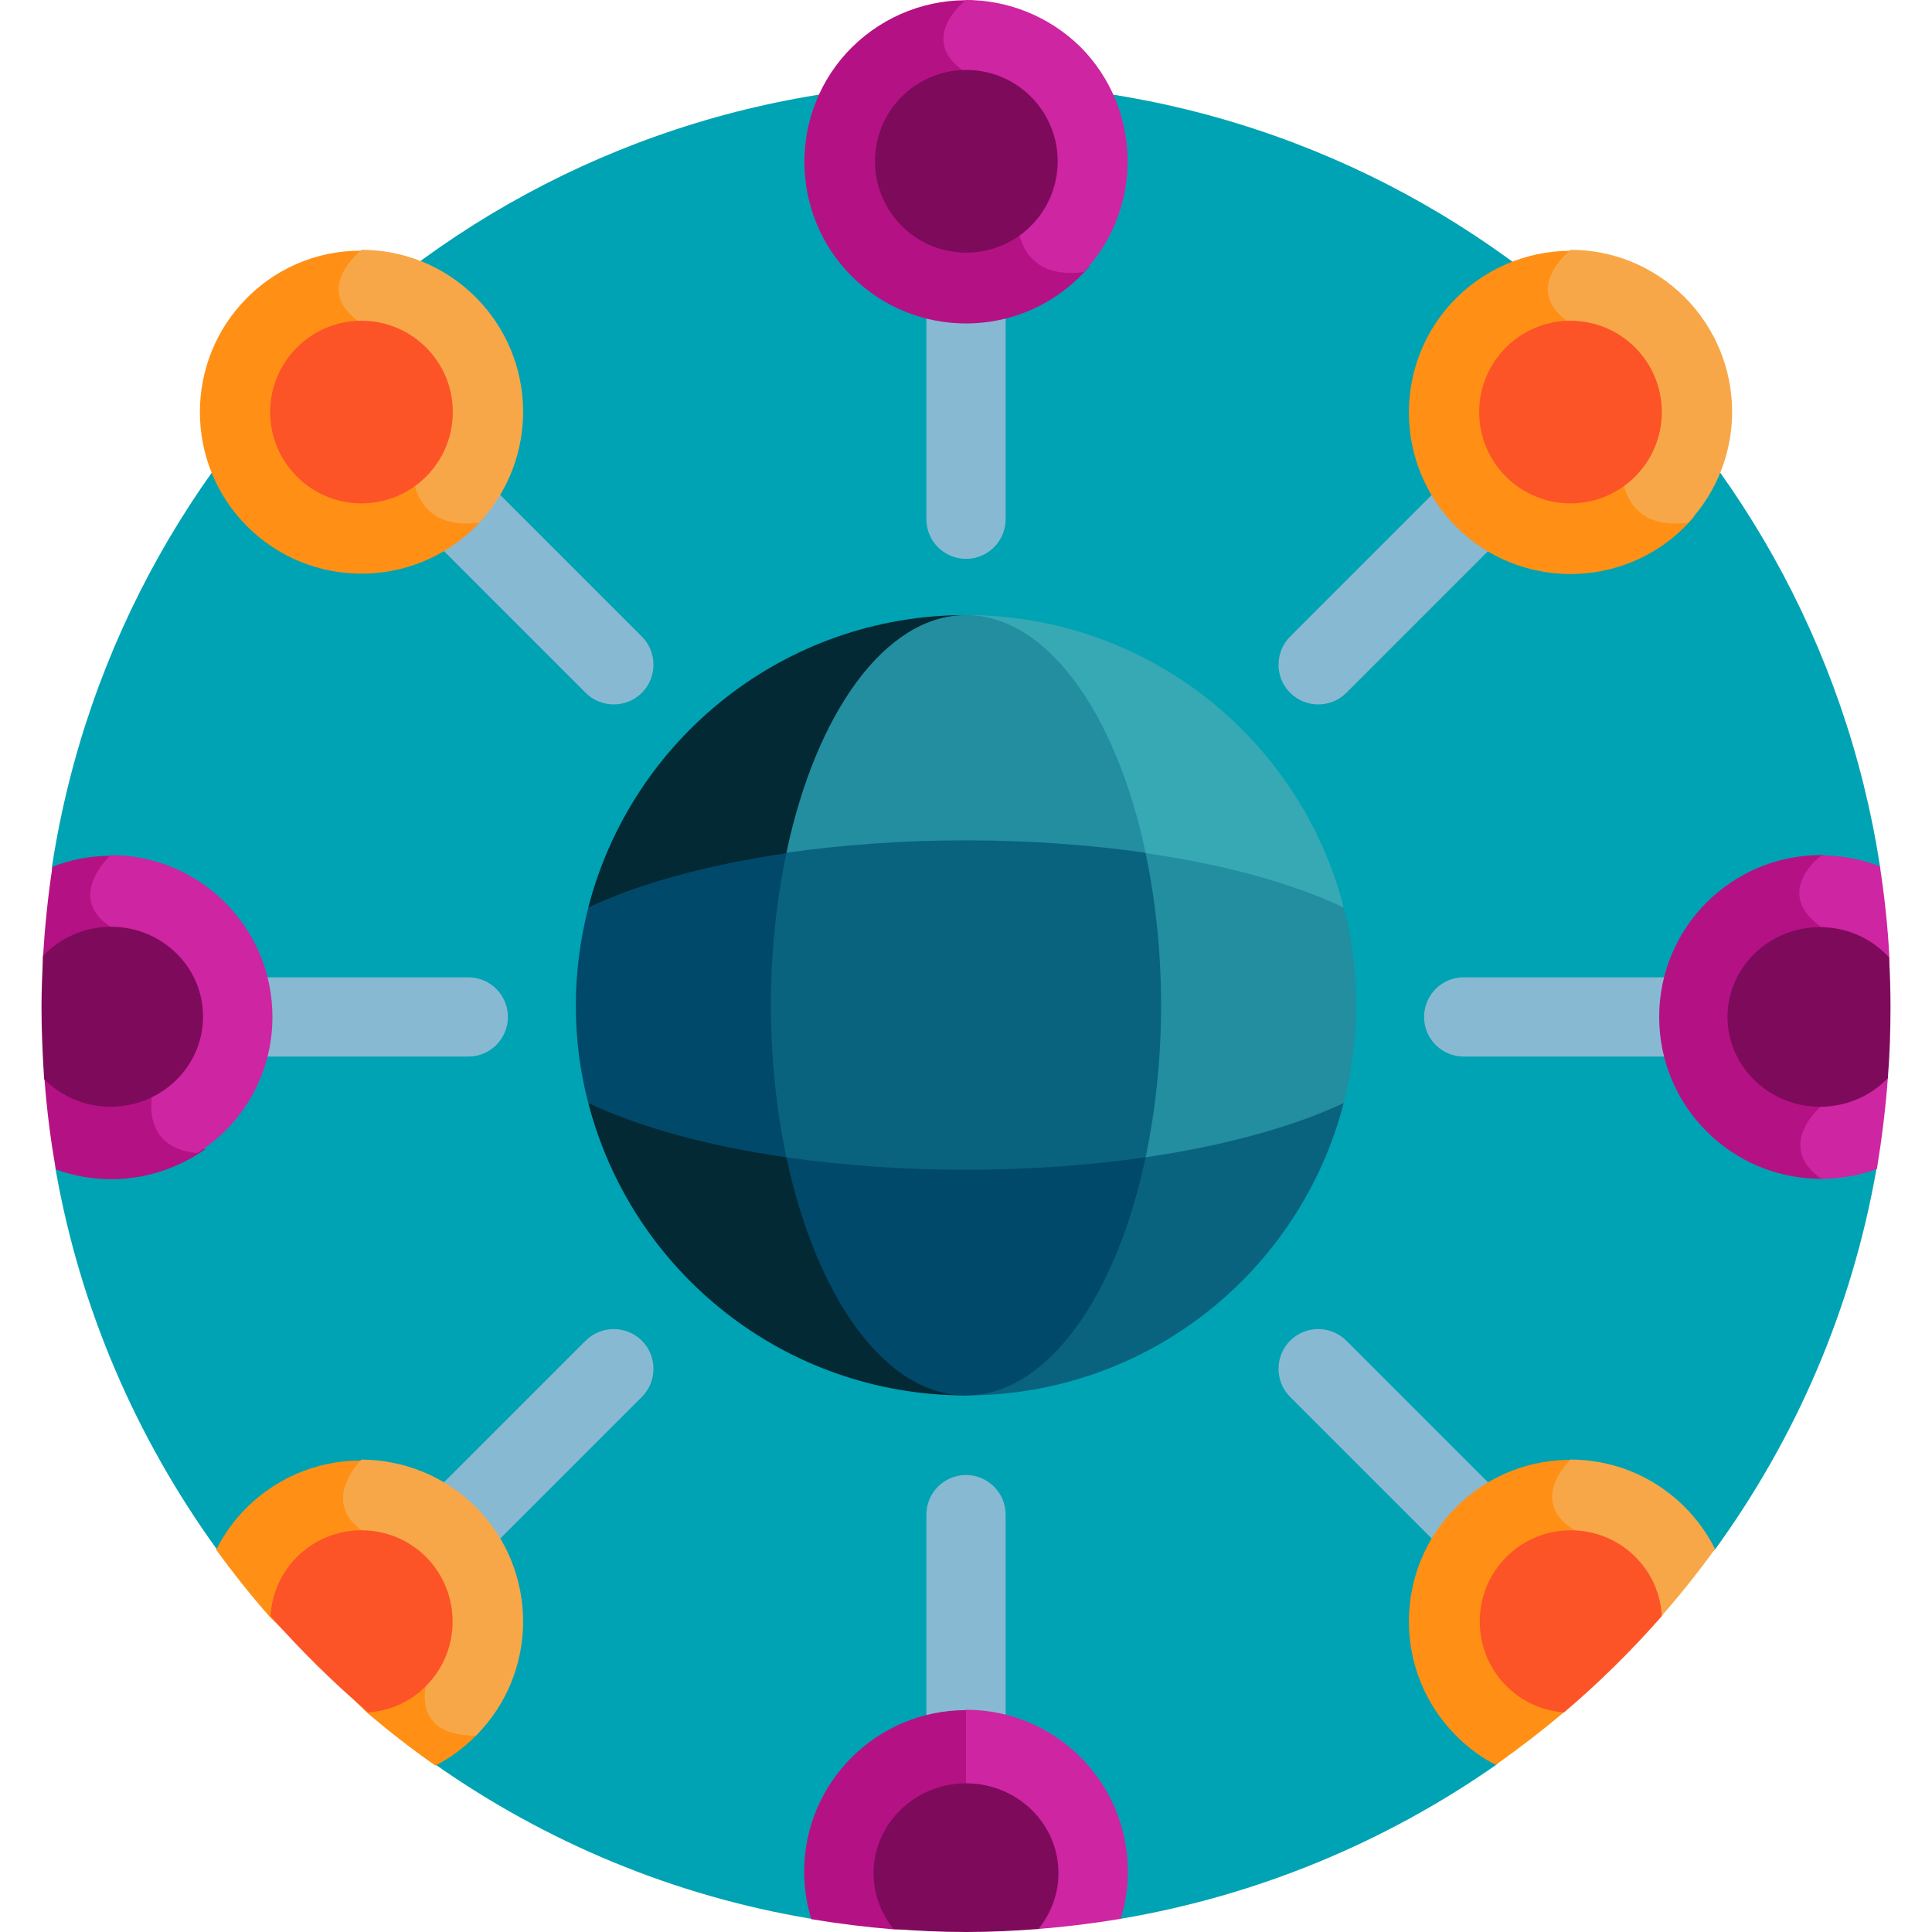
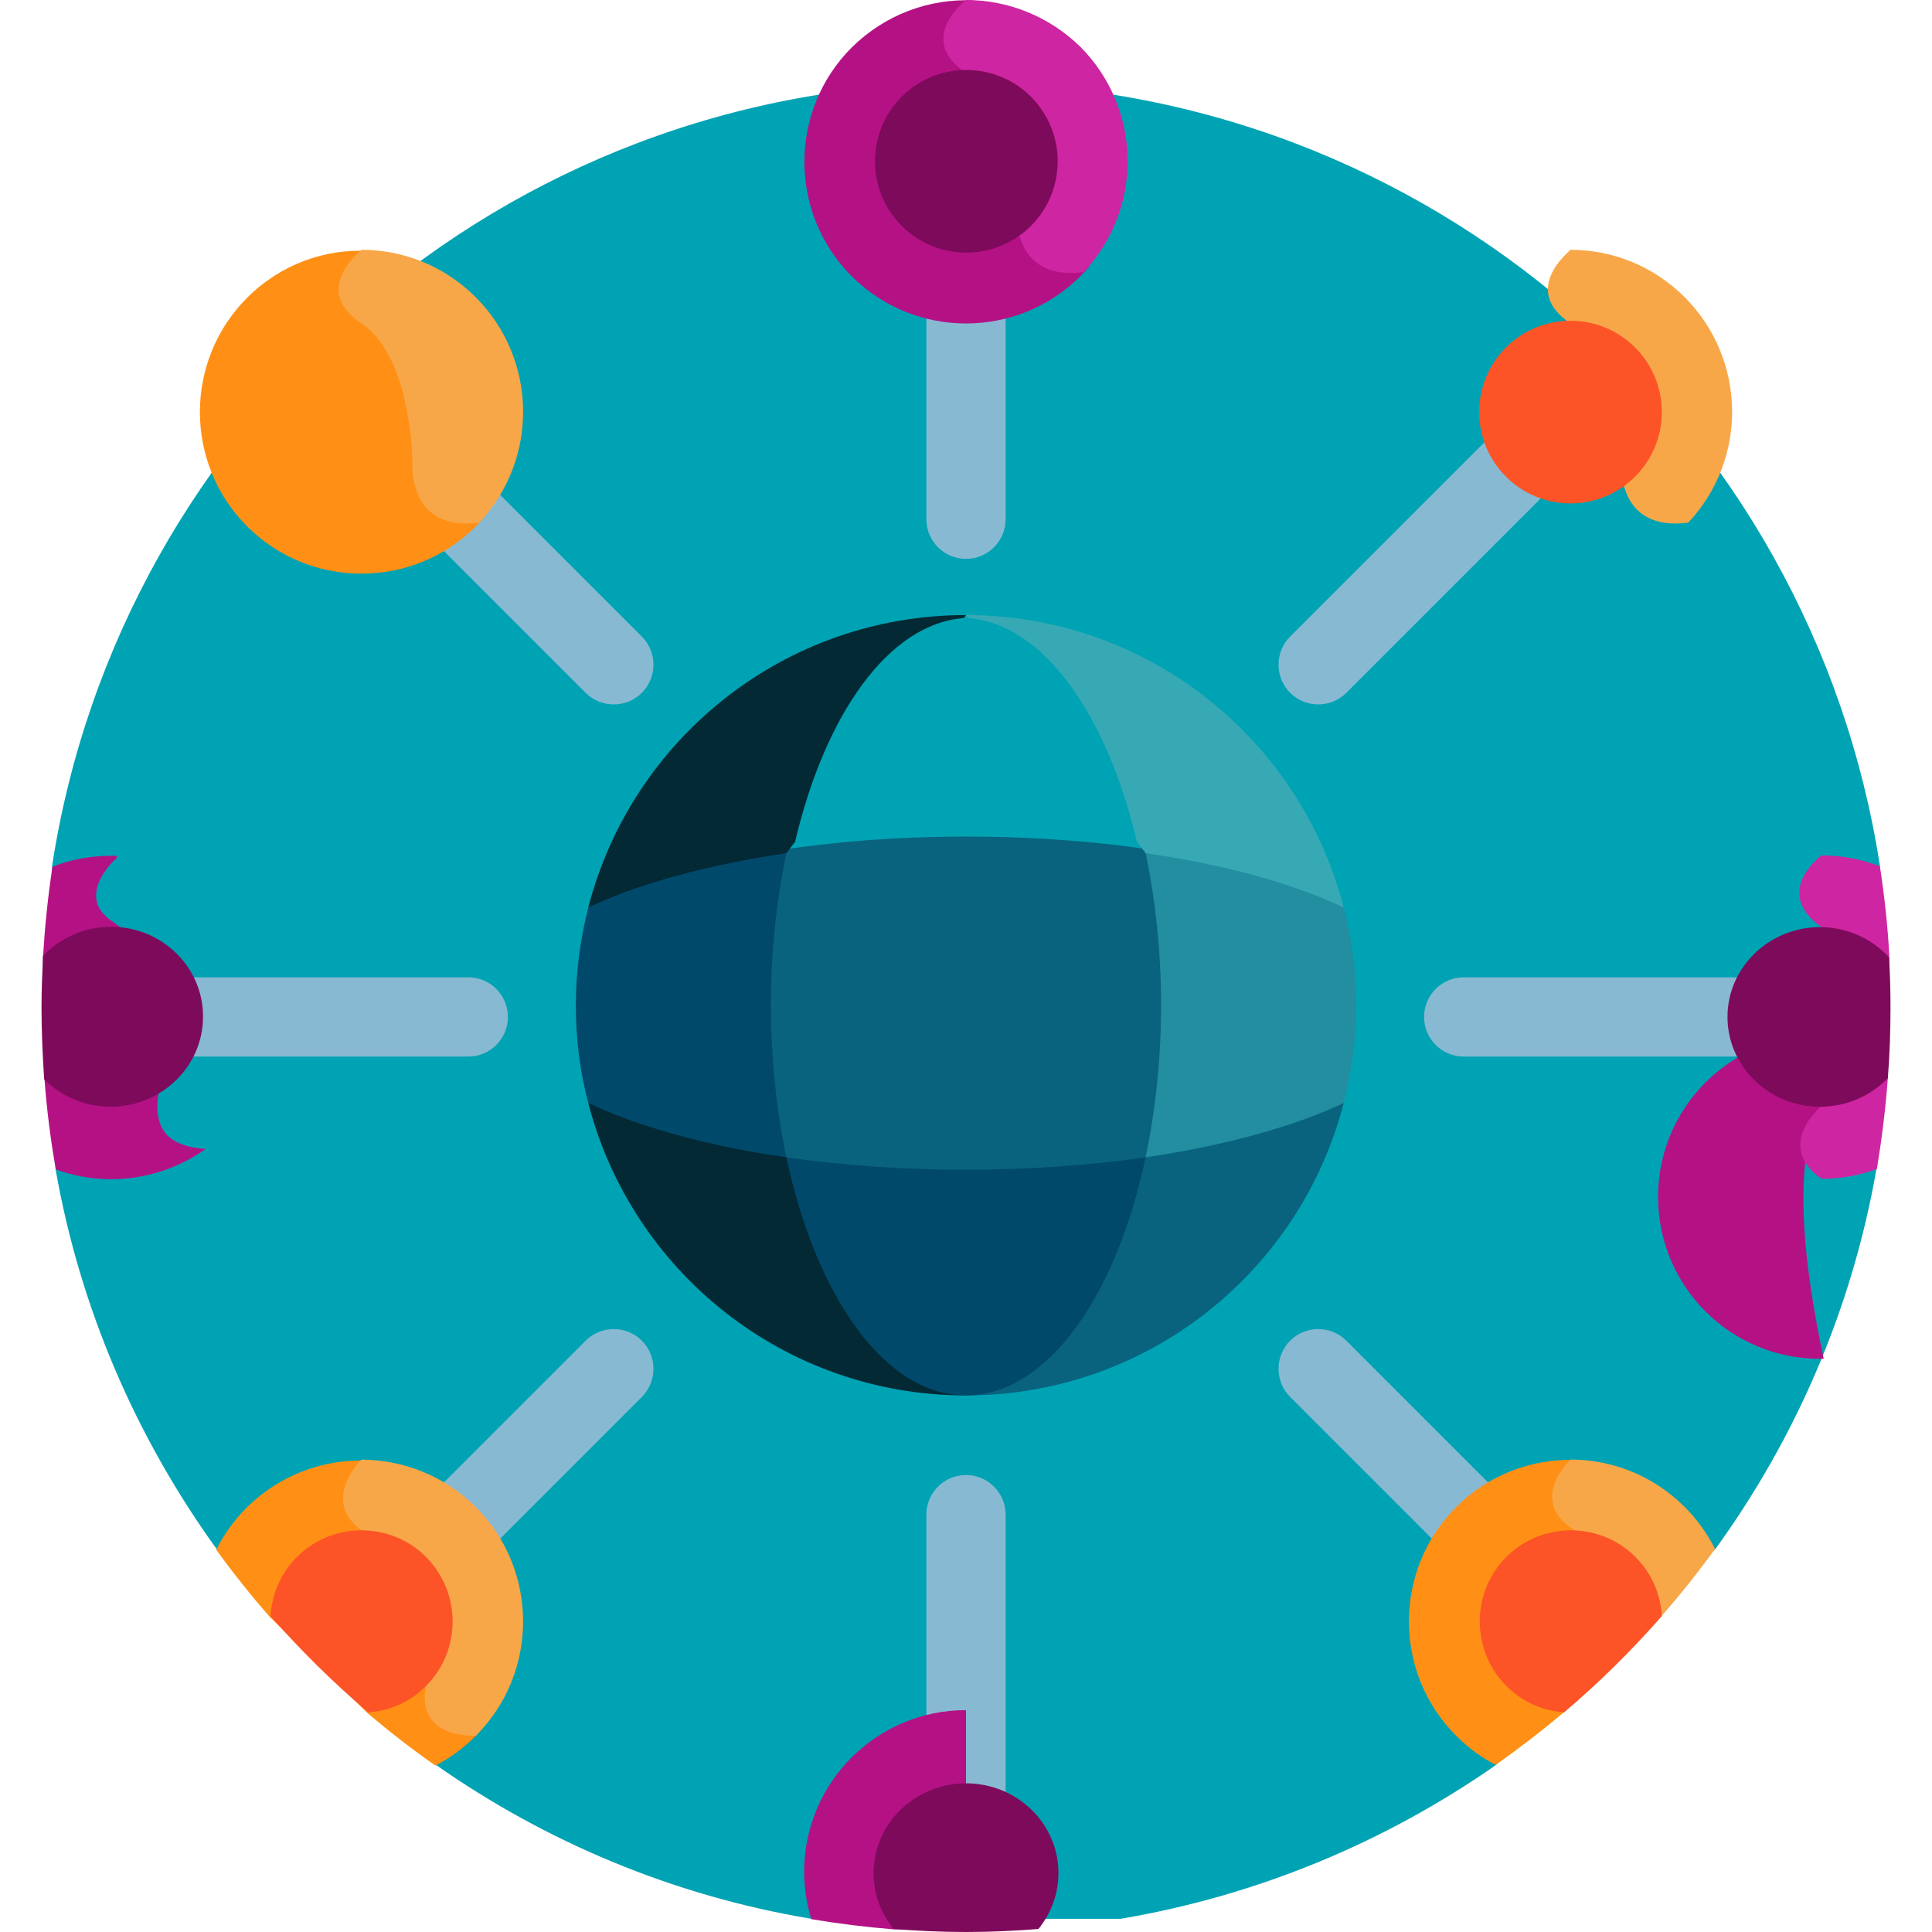
<svg xmlns="http://www.w3.org/2000/svg" version="1.1" id="Layer_1" x="0px" y="0px" viewBox="0 0 512 512" style="enable-background:new 0 0 512 512;" xml:space="preserve">
  <style type="text/css">
	.st0{fill:#00A3B3;}
	.st1{fill:#88B9D3;}
	.st2{fill:#B41284;}
	.st3{fill:#CE25A2;}
	.st4{fill:#09637F;}
	.st5{fill:#032935;}
	.st6{fill:#37A9B5;}
	.st7{fill:#228EA0;}
	.st8{fill:#00496B;}
	.st9{fill:#7E0A5C;}
	.st10{fill:#FF9015;}
	.st11{fill:#F8A748;}
	.st12{fill:#FC5426;}
</style>
  <path class="st0" d="M13.8,229.5l0.9,80.2c6.5,37.2,21.5,71.4,42.7,100.8l58.1,57.2c29.1,20.4,62.9,34.7,99.5,40.8h82  c36.5-6.2,70.3-20.4,99.5-40.8l58.1-57.2c21.3-29.4,36.2-63.6,42.7-100.8l0.9-80.2C480.1,112,378.6,22,256,22S31.9,112,13.8,229.5z" />
  <g>
    <path class="st1" d="M469.4,280h-81.5c-5.8,0-10.5-4.7-10.5-10.5c0-5.8,4.7-10.5,10.5-10.5h81.5c5.8,0,10.5,4.7,10.5,10.5   S475.2,280,469.4,280z" />
  </g>
  <g>
    <path class="st1" d="M42.6,280h81.5c5.8,0,10.5-4.7,10.5-10.5c0-5.8-4.7-10.5-10.5-10.5H42.6c-5.8,0-10.5,4.7-10.5,10.5   S36.8,280,42.6,280z" />
  </g>
  <g>
    <path class="st1" d="M414.4,126l-57.6,57.6c-4.1,4.1-10.8,4.1-14.9,0c-4.1-4.1-4.1-10.8,0-14.9l57.6-57.6c4.1-4.1,10.8-4.1,14.9,0   C418.5,115.2,418.5,121.9,414.4,126z" />
  </g>
  <g>
    <path class="st1" d="M112.5,427.8l57.6-57.6c4.1-4.1,4.1-10.8,0-14.9c-4.1-4.1-10.8-4.1-14.9,0l-57.6,57.6   c-4.1,4.1-4.1,10.8,0,14.9C101.8,431.9,108.4,431.9,112.5,427.8z" />
  </g>
  <g>
    <path class="st1" d="M266.5,56.1v81.5c0,5.8-4.7,10.5-10.5,10.5c-5.8,0-10.5-4.7-10.5-10.5V56.1c0-5.8,4.7-10.5,10.5-10.5   C261.8,45.5,266.5,50.2,266.5,56.1z" />
  </g>
  <g>
    <path class="st1" d="M266.5,482.9v-81.5c0-5.8-4.7-10.5-10.5-10.5c-5.8,0-10.5,4.7-10.5,10.5v81.5c0,5.8,4.7,10.5,10.5,10.5   C261.8,493.4,266.5,488.7,266.5,482.9z" />
  </g>
  <g>
    <path class="st1" d="M112.5,111.1l57.6,57.6c4.1,4.1,4.1,10.8,0,14.9c-4.1,4.1-10.8,4.1-14.9,0L97.6,126c-4.1-4.1-4.1-10.8,0-14.9   C101.8,107,108.4,107,112.5,111.1z" />
  </g>
  <g>
    <path class="st1" d="M414.4,412.9l-57.6-57.6c-4.1-4.1-10.8-4.1-14.9,0c-4.1,4.1-4.1,10.8,0,14.9l57.6,57.6   c4.1,4.1,10.8,4.1,14.9,0C418.5,423.7,418.5,417.1,414.4,412.9z" />
  </g>
-   <path class="st2" d="M483.3,293.3c0,0,13.5-38.4,0.3-47.7c-12.9-9.1-0.7-18.5,0-19c-0.3,0-0.6,0-1,0c-23.7,0-42.9,19.2-42.9,42.9  s19.2,42.9,42.9,42.9c0.3,0,0.6,0,1,0C471.2,303.6,483.3,293.3,483.3,293.3L483.3,293.3z" />
+   <path class="st2" d="M483.3,293.3c-12.9-9.1-0.7-18.5,0-19c-0.3,0-0.6,0-1,0c-23.7,0-42.9,19.2-42.9,42.9  s19.2,42.9,42.9,42.9c0.3,0,0.6,0,1,0C471.2,303.6,483.3,293.3,483.3,293.3L483.3,293.3z" />
  <path class="st3" d="M500.3,285.7l0.4-32c-0.4-8.2-1.3-16.2-2.5-24.1c-4.8-1.9-10.1-2.9-15.5-2.9c0,0-13.2,9.7,0,19  s-0.3,47.7-0.3,47.7s-12.1,10.3,0.3,19c5.1,0,10.1-0.9,14.7-2.6C498.7,301.8,499.7,293.8,500.3,285.7L500.3,285.7z" />
  <path class="st4" d="M304.5,225.1c-1.8-0.2-20.7-3.4-48.5-3.4c-27.1,0-44.4,3-48.5,3.4c-0.2,1.2-4.3,17.5-4.3,41.3  c0,23.2,3.7,38,4.3,41.3c1.8,0.2,20.7,3.4,48.5,3.4c27.1,0,44.4-3,48.5-3.4c0.2-1.2,4.3-17.5,4.3-41.3  C308.8,243.2,305,228.3,304.5,225.1L304.5,225.1z" />
  <path class="st5" d="M255.4,163.8l0.6-0.8c-48.2,0-88.6,32.9-100.1,77.5l52.5-14.4l2.3-3C218.7,189.1,235.6,165.3,255.4,163.8z" />
  <path class="st6" d="M256,163l0.6,0.8c19.8,1.5,36.7,25.4,44.7,59.3l2.3,3l52.5,14.4C344.6,195.9,304.2,163,256,163L256,163z" />
  <path class="st4" d="M303.6,306.7l-2.3,3c-8,33.9-24.9,57.7-44.7,59.3l-0.6,0.8c48.2,0,88.6-32.9,100.1-77.5L303.6,306.7z" />
  <path class="st5" d="M255.4,369l0.6,0.8c-48.2,0-88.6-32.9-100.1-77.5l52.5,14.4l2.3,3C218.7,343.6,235.6,367.4,255.4,369z" />
-   <path class="st7" d="M208.4,226c14.7-2.1,30.8-3.3,47.6-3.3s33,1.2,47.6,3.3C295.8,189,277.4,163,256,163S216.2,189,208.4,226z" />
  <path class="st8" d="M303.6,306.7c-14.7,2.1-30.8,3.3-47.6,3.3s-33-1.2-47.6-3.3c7.9,37.1,26.2,63.1,47.6,63.1  S295.8,343.7,303.6,306.7z" />
  <path class="st8" d="M204.3,266.4c0-14.3,1.5-27.9,4.1-40.3c-21,3.1-39.2,8.1-52.5,14.4c-2.1,8.3-3.3,16.9-3.3,25.9  s1.1,17.6,3.3,25.9c13.3,6.3,31.5,11.4,52.5,14.4C205.8,294.3,204.3,280.7,204.3,266.4z" />
  <path class="st7" d="M356.1,240.5c-13.3-6.3-31.5-11.4-52.5-14.4c2.6,12.4,4.1,26,4.1,40.3c0,14.3-1.5,27.9-4.1,40.3  c21-3.1,39.2-8.1,52.5-14.4c2.1-8.3,3.3-16.9,3.3-25.9S358.3,248.7,356.1,240.5L356.1,240.5z" />
  <path class="st9" d="M500.6,253.7c-4.5-4.9-11-8-18.3-8c-13.5,0-24.5,10.7-24.5,23.8s11,23.8,24.5,23.8c7.1,0,13.5-2.9,18-7.6  c0.5-6.2,0.7-12.4,0.7-18.7C501,262.5,500.9,258.1,500.6,253.7L500.6,253.7z" />
  <path class="st2" d="M43.6,300c-3.4-4.7-1.2-11.9-1.2-11.9l0.1-0.2l0-0.2c0-1.4,0.4-35.1-12.3-43.2c-2.9-1.9-4.5-4-4.7-6.5  c-0.5-5.1,4.8-10.1,4.9-10.1l0.6-0.6l-0.1-0.5c-0.5,0-1,0-1.5,0c-5.5,0-10.7,1-15.5,2.9c-1.2,7.8-2,15.8-2.5,23.8l0.4,32.6  c0.6,8,1.6,16,3,23.8c4.6,1.7,9.5,2.6,14.7,2.6c9.3,0,17.9-3,25-8C49.3,304.1,45.6,302.7,43.6,300z" />
-   <path class="st3" d="M72.2,269.5c0-23.7-19.2-42.9-42.9-42.9c0,0-12.1,11.2,0,19c12.1,7.8,11.6,41.9,11.6,41.9s-5.3,16.4,11.3,18.1  C64.3,298.1,72.2,284.7,72.2,269.5L72.2,269.5z" />
  <path class="st9" d="M29.4,245.6c-7.1,0-13.5,3-18,7.7c-0.2,4.5-0.4,9.1-0.4,13.7c0,6.4,0.3,12.7,0.7,19c4.5,4.5,10.7,7.3,17.6,7.3  c13.5,0,24.5-10.7,24.5-23.8C53.9,256.3,42.9,245.6,29.4,245.6L29.4,245.6z" />
-   <path class="st10" d="M435.5,134.6c-4.7-4.1-4.3-11.5-4.3-11.5l0-0.1c0-1.2-0.2-29.2-14.2-38.5c-3.4-2.3-5.2-4.8-5.3-7.5  c-0.2-5,5.4-9.3,5.4-9.4l0.2-0.1l0.8-1c-11.6-0.5-23.3,3.7-32.2,12.5c-16.7,16.7-16.7,43.9,0,60.6s43.9,16.7,60.6,0  c0.9-0.9,1.7-1.8,2.5-2.7C443.1,137.9,438.5,137.2,435.5,134.6z" />
  <path class="st11" d="M416.2,85.7c13.5,9,13.5,37.2,13.5,37.2s-1.3,18.1,17.7,15.6c15.8-16.8,15.5-43.2-0.9-59.7  c-8.4-8.4-19.3-12.6-30.3-12.6C416.2,66.4,402.7,76.7,416.2,85.7z" />
  <path class="st10" d="M115,134.6c-4.7-4.1-4.3-11.5-4.3-11.5l0-0.1c0-1.2-0.2-29.2-14.2-38.5c-3.4-2.3-5.2-4.8-5.3-7.5  c-0.2-5,5.4-9.3,5.4-9.4l0.2-0.1l0.8-1C86,65.9,74.3,70.1,65.5,78.9c-16.7,16.7-16.7,43.9,0,60.6s43.9,16.7,60.6,0  c0.9-0.9,1.7-1.8,2.5-2.7C122.6,137.9,118,137.2,115,134.6z" />
  <path class="st11" d="M95.8,85.7c13.5,9,13.5,37.2,13.5,37.2s-1.3,18.1,17.7,15.6c15.8-16.8,15.5-43.2-0.9-59.7  c-8.4-8.4-19.3-12.6-30.3-12.6C95.8,66.4,82.2,76.7,95.8,85.7z" />
  <circle class="st12" cx="416.2" cy="109.2" r="24.2" />
  <path class="st2" d="M275.3,68.2c-4.7-4.1-4.3-11.5-4.3-11.5l0-0.1c0-1.2-0.2-29.2-14.2-38.5c-3.4-2.3-5.2-4.8-5.3-7.5  c-0.2-5,5.4-9.3,5.4-9.4l0.2-0.1l0.8-1c-11.6-0.5-23.3,3.7-32.2,12.5c-16.7,16.7-16.7,43.9,0,60.6s43.9,16.7,60.6,0  c0.9-0.9,1.7-1.8,2.5-2.7C282.8,71.5,278.3,70.8,275.3,68.2L275.3,68.2z" />
  <path class="st3" d="M256,19.3c13.5,9,13.5,37.2,13.5,37.2s-1.3,18.1,17.7,15.6c15.8-16.8,15.5-43.2-0.9-59.7C277.9,4.2,267,0,256,0  C256,0,242.5,10.3,256,19.3z" />
  <path class="st10" d="M126.1,458.5c-5.1,0-8.6-1.2-10.5-3.7c-2.4-3.2-1.3-7.6-1.3-7.6l0.1-0.3l-0.1-0.3c-0.3-1.4-6.3-34.1-17.7-42.2  c-2.6-1.9-4.1-4.1-4.3-6.5c-0.4-5,4.3-9.7,4.4-9.8l1.1-1c-11.7-0.6-23.5,3.6-32.5,12.5c-3.3,3.3-6,7.1-8,11.1  c4.5,6.2,9.2,12.1,14.2,17.8l25.9,25.5c5.8,4.9,11.8,9.6,18,13.9c3.8-2,7.3-4.5,10.5-7.7c0.5-0.5,0.9-0.9,1.3-1.4  C127,458.6,126.5,458.5,126.1,458.5z" />
  <path class="st11" d="M126.1,399.4c-8.4-8.4-19.3-12.5-30.3-12.6c0,0-11,10.8,0,18.7c11,7.9,17.1,41.3,17.1,41.3  s-3.7,13.2,13.2,13.2C142.8,443.3,142.8,416.1,126.1,399.4z" />
  <path class="st12" d="M112.9,412.6c-9.4-9.4-24.8-9.4-34.2,0c-4.4,4.4-6.7,10-7,15.7c8,9.1,16.6,17.6,25.9,25.5  c5.6-0.4,11.1-2.7,15.3-7C122.3,437.4,122.3,422.1,112.9,412.6z" />
  <path class="st2" d="M256,453.2c-23.7,0-42.9,19.2-42.9,42.9c0,4.3,0.7,8.5,1.9,12.5c7.2,1.2,14.5,2.1,21.8,2.7H256L256,453.2z" />
-   <path class="st3" d="M275.2,511.2c7.4-0.6,14.7-1.5,21.8-2.7c1.2-3.9,1.9-8.1,1.9-12.5c0-23.7-19.2-42.9-42.9-42.9v58L275.2,511.2  L275.2,511.2z" />
  <path class="st9" d="M275.2,511.2c3.3-4.1,5.3-9.2,5.3-14.8c0-13.2-11-23.8-24.5-23.8s-24.5,10.7-24.5,23.8c0,5.6,2,10.7,5.3,14.8  c6.3,0.5,12.7,0.8,19.2,0.8S268.8,511.7,275.2,511.2z" />
-   <circle class="st12" cx="95.8" cy="109.2" r="24.2" />
  <path class="st10" d="M418.4,405.6c-12.6-7.7-1.7-18.2-1.2-18.7c-11.3-0.3-22.7,3.9-31.3,12.5c-16.7,16.7-16.7,43.9,0,60.6  c3.2,3.2,6.7,5.8,10.5,7.7c6.2-4.4,12.2-9,18-13.9l19.2-18.9C431.4,425.1,426.7,410.6,418.4,405.6L418.4,405.6z" />
  <path class="st11" d="M417.4,405.6c8.5,5.2,13.2,20.4,15.4,30.1l7.5-7.4c5-5.7,9.7-11.6,14.2-17.8c-2-4-4.7-7.8-8-11.1  c-8.4-8.4-19.3-12.6-30.3-12.6C416.2,386.9,404.5,397.7,417.4,405.6L417.4,405.6z" />
  <path class="st12" d="M440.4,428.3c-0.3-5.7-2.6-11.3-7-15.7c-9.4-9.4-24.8-9.4-34.2,0c-9.4,9.4-9.4,24.8,0,34.2  c4.3,4.3,9.7,6.6,15.3,7C423.7,446,432.4,437.4,440.4,428.3z" />
  <ellipse transform="matrix(0.13 -0.992 0.992 0.13 180.248 291.12)" class="st9" cx="256" cy="42.9" rx="24.2" ry="24.2" />
</svg>